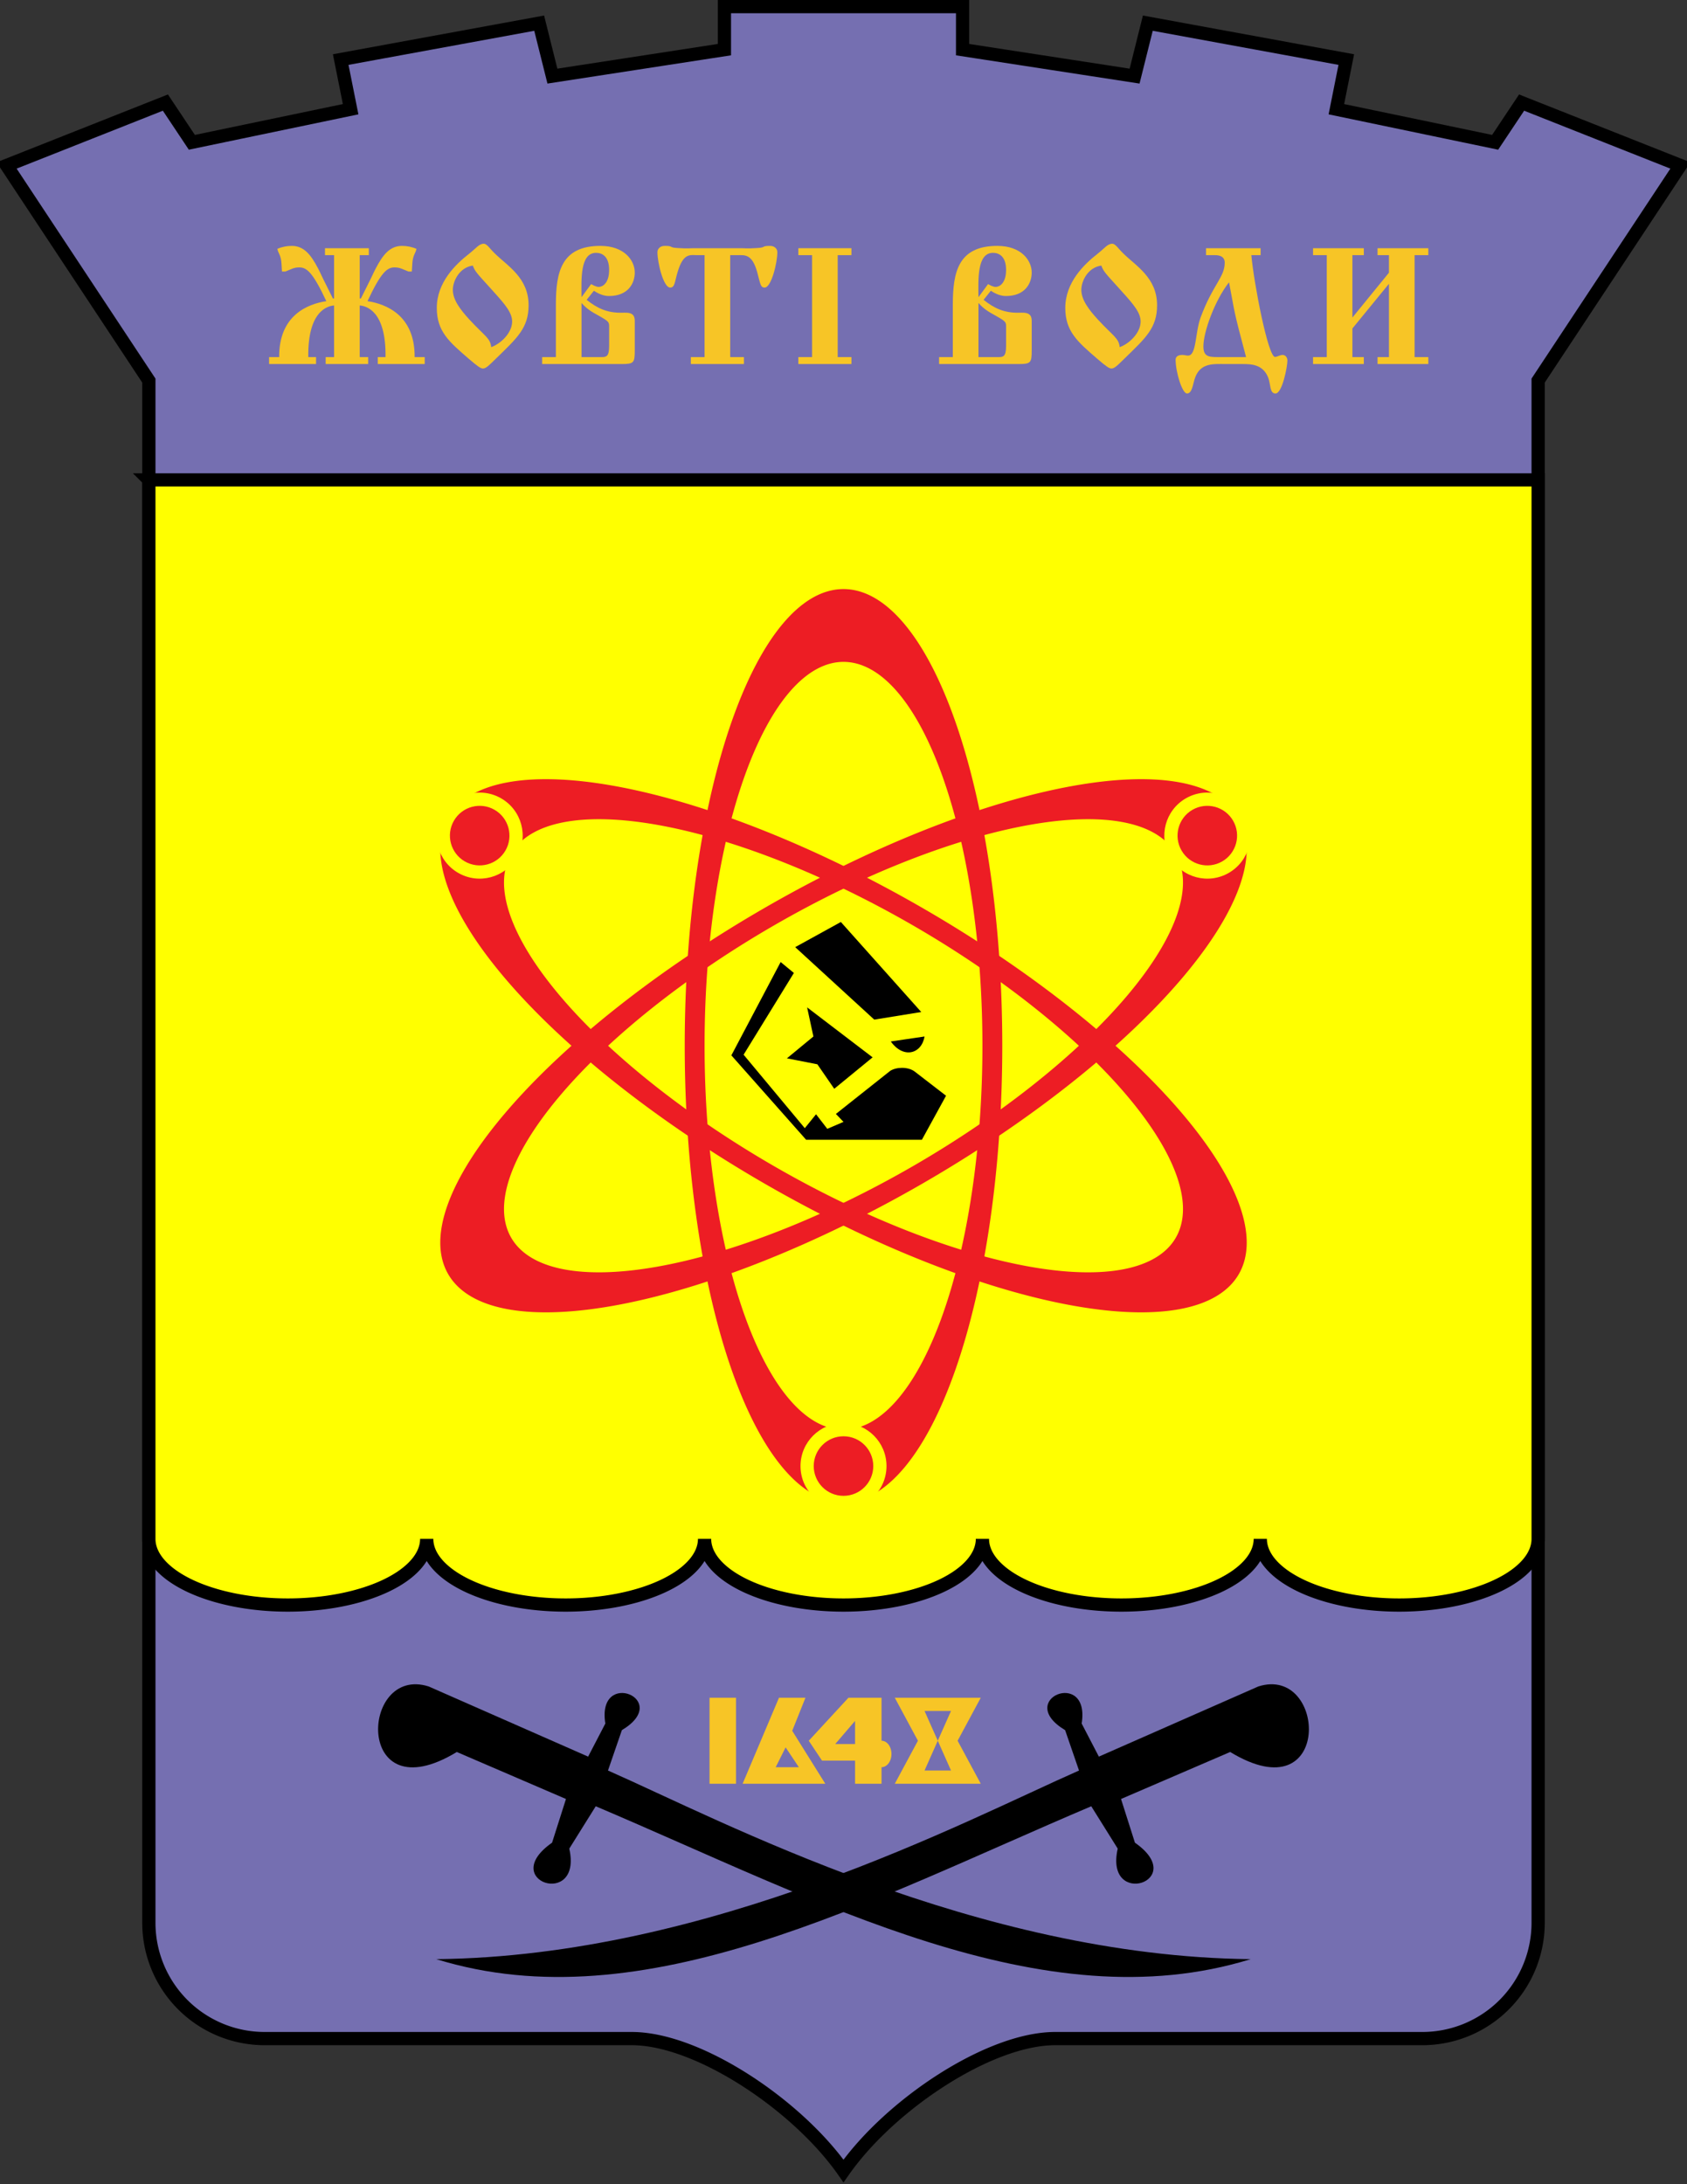
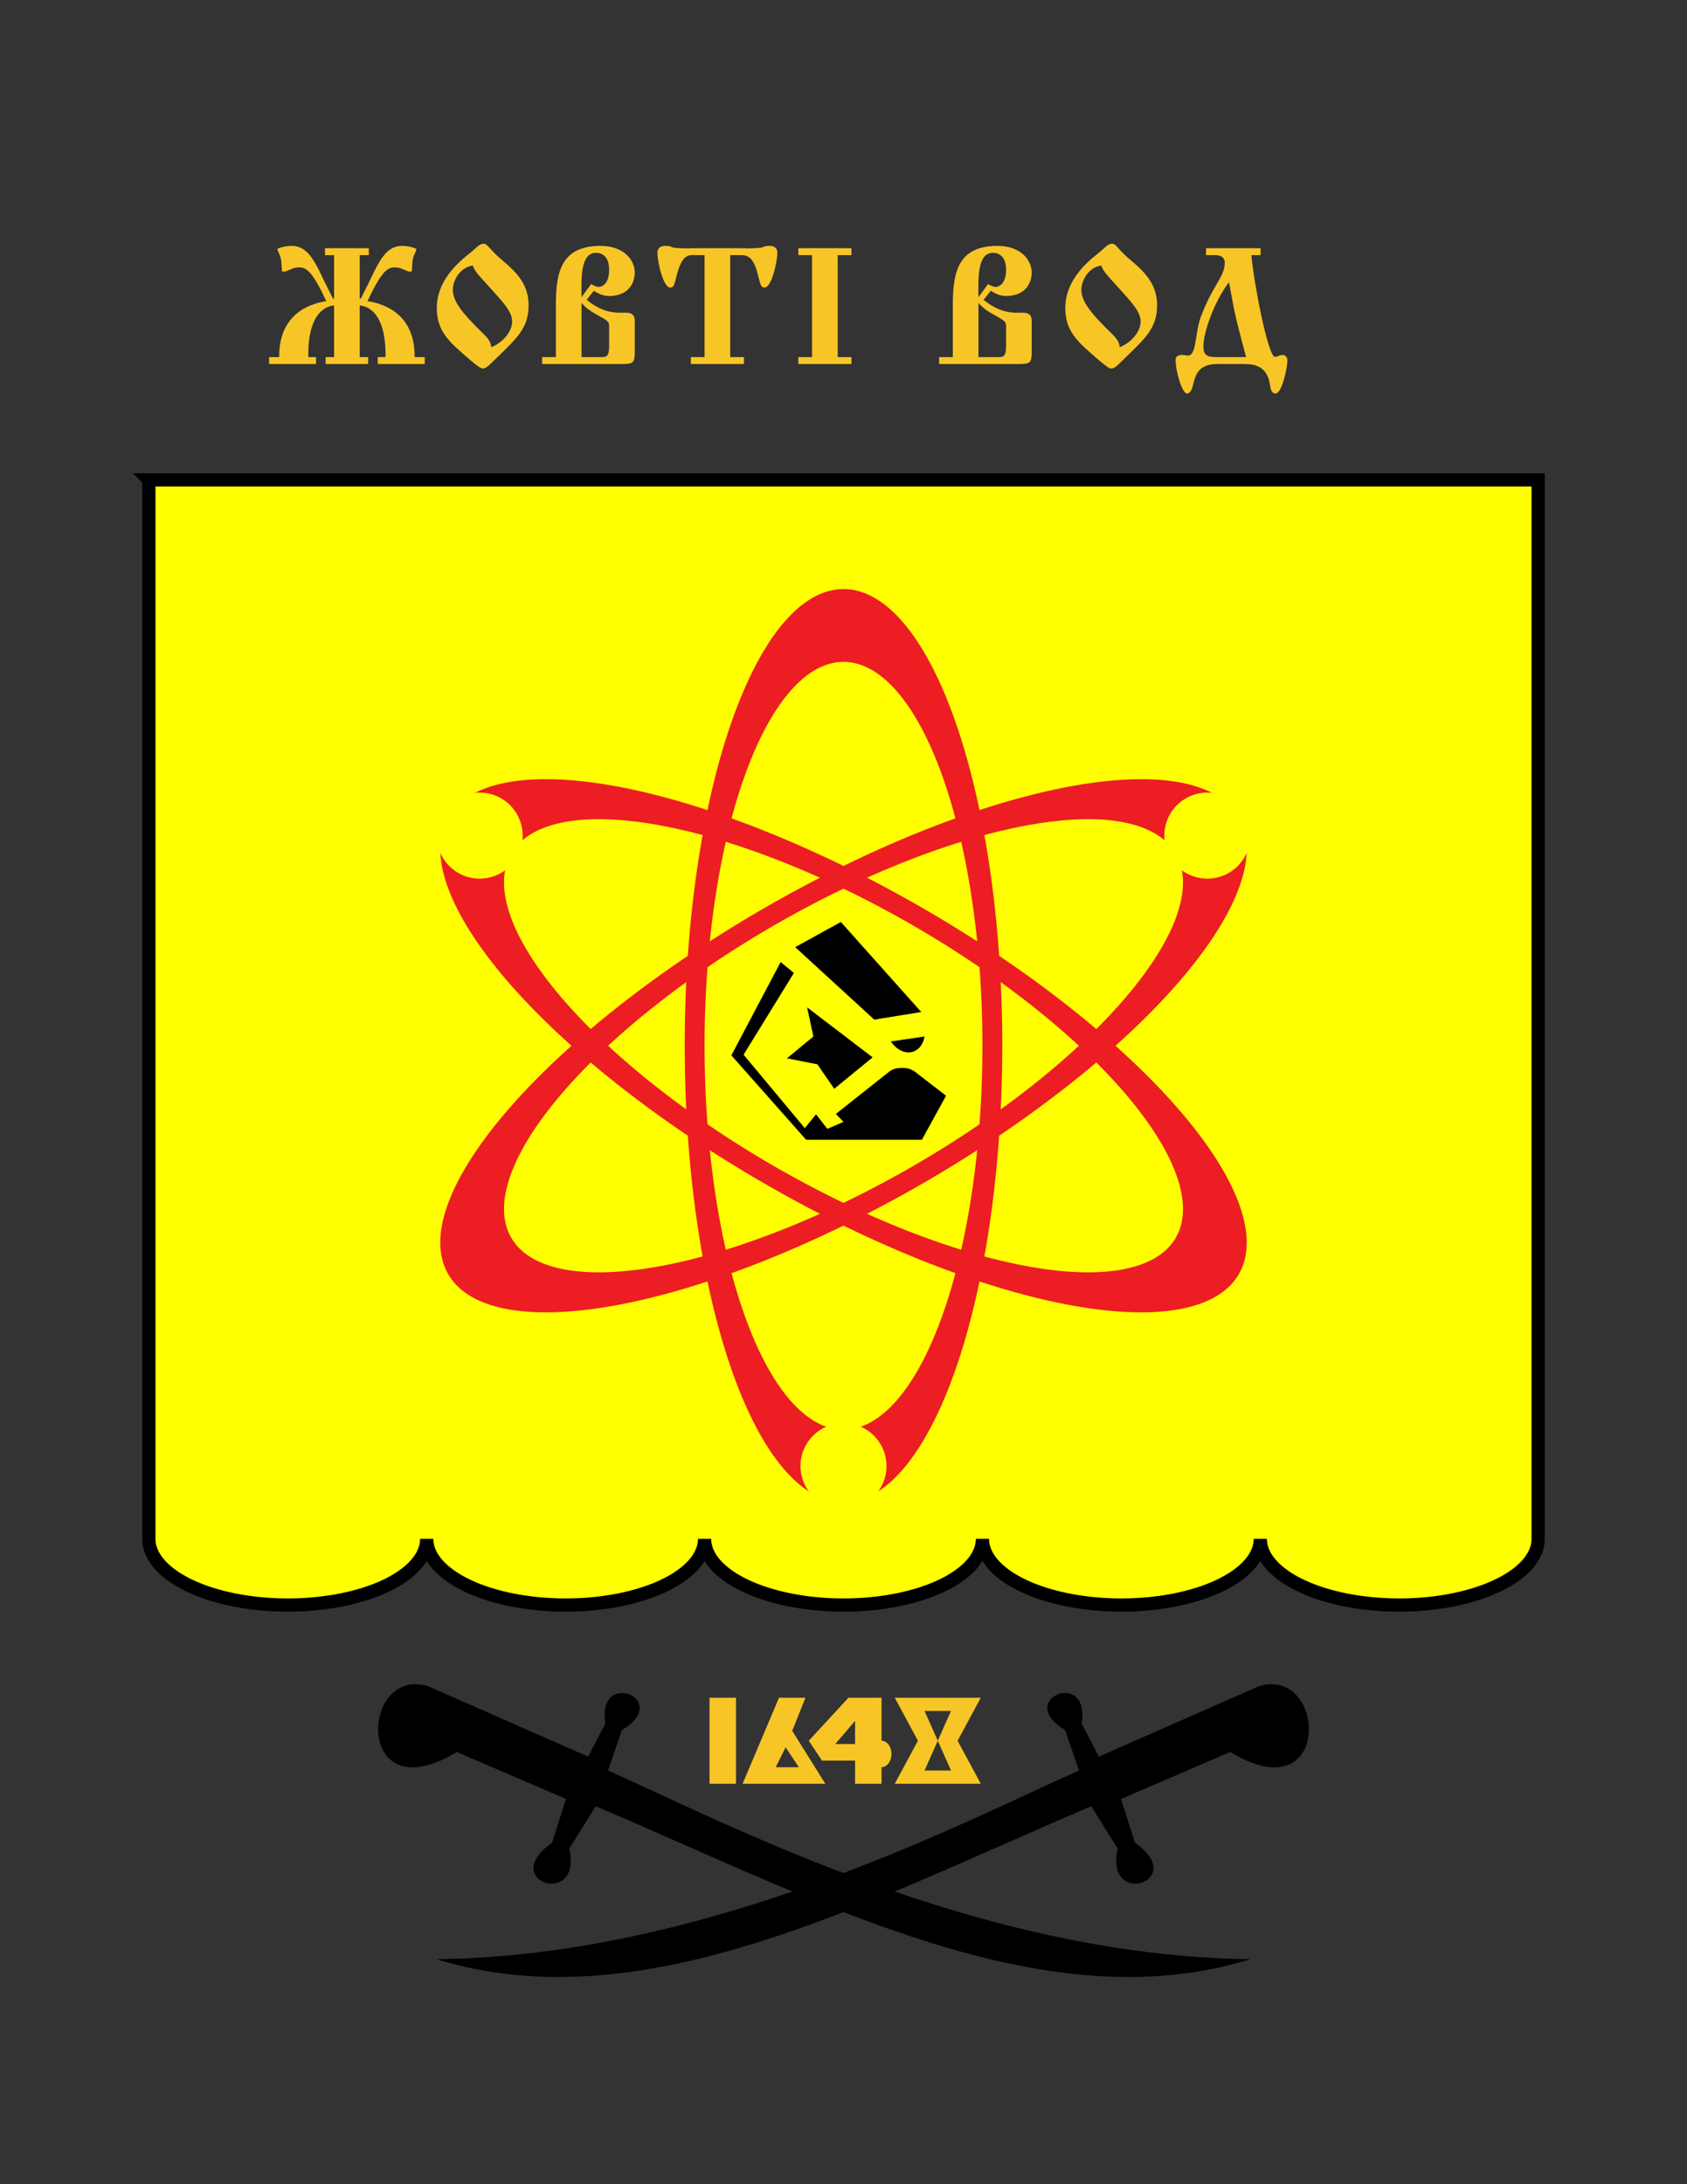
<svg xmlns="http://www.w3.org/2000/svg" xmlns:xlink="http://www.w3.org/1999/xlink" version="1.1" width="510" height="660">
  <rect width="100%" height="100%" fill="#333333" stroke="none" />
-   <path style="fill:#756fb1;stroke:black;stroke-width:4px" d="m2,50   l 48,-19 8,12 48,-10 -3,-15 60,-11 4,16 52,-8 v-13 h72 v13 l 52,8 4,-16 60,11 -3,15 48,10 8,-12 48,19   l -43,65 v466 a35,35,0,0,1,-35,35 h-111 c -20,0 -50,20 -64,40   c -14,-20 -44,-40 -64,-40 h-111 a35,35,0,0,1,-35,-35 v-466 l -43,-65 z" />
  <path style="fill:yellow;stroke:black;stroke-width:4px" d="m45,145 v320   a42,20,0,0,0,84,0 a42,20,0,0,0,84,0 a42,20,0,0,0,84,0 a42,20,0,0,0,84,0 a42,20,0,0,0,84,0 v-320 h-420 z" />
  <g id="ring">
    <path fill="#ed1d24" d="M255,178 a48,138,0,0,0,0,276 a48,138,0,0,0,0,-276  M255,432 a42,116,0,0,1,0,-232 a42,116,0,0,1,0,232 z" />
    <circle fill="yellow" cx="255" cy="443" r="13" />
-     <circle fill="#ed1d24" cx="255" cy="443" r="9" />
  </g>
  <use xlink:href="#ring" transform="rotate(120 255,316)" />
  <use xlink:href="#ring" transform="rotate(-120 255,316)" />
  <path fill="black" d="m 240,294 l -4,-3.3 -14.9,28.2 22.6,25.5 35,0 7.3,-13.3 -9.6,-7.4   c -2,-1.4 -5.5,-1.3 -7.3,-0.1 l -16.4,13 2.3,2.4 -4.9,2.1 -3.4,-4.4 -3.4,4.2 -18.5,-22.2 z   m 4,10.4 l 1.9,8.8 -8,6.6 9.2,1.8 5.1,7.4 11.6,-9.5 z   m -3.6,-18.2 l 13.8,-7.6 24.3,27.2 -14.2,2.3 z   m 39.1,27 c -0.9,5.3 -6.4,6.8 -10.2,1.5 z" />
  <path id="sword" fill="black" d="M 378,592 C 295.2,591.1 218.3,550.2 183.8,535 L 188,522.8 c 15.5,-9.3 -7.7,-18.8 -5,-2 l -5.2,10 -48.2,-21.2   c -20.8,-6.6 -22.6,38.7 8.5,19.8 l 33,14.2 -4.2,13.2 c -16.6,11.6 9.3,20 5.2,1.8 l 8,-12.8 c 67.2,28.5 135.2,65.6 198,46.2 z" />
  <use xlink:href="#sword" transform="scale(-1,1) translate(-510,0)" />
  <path fill="#f7c526" d="m214.5,513 v26 h8 v-26 h-8 z  m21,0 l -11,26 h25 l -10,-16 4,-10 h-8 z   m30,0 h-9 l -12,13 l 4,6 h10 v7 h8 v-5 a3,4,0,0,0,0,-8 v-13   m4,0 l7,13 -7,13 h26 l-7,-13 7,-13 h-26 z    m-36,21 l 3,-6 4,6 h-7 z  m18,-7 l 6,-7 v7 h-6 z  m27,-10 h8 l -4,9 4,9 h-8 l 4,-9 -4,-9 z" />
  <g fill="#f7c526">
    <path id="zh" transform="scale(0.05,-0.05) translate(1600,-2200)" d="M365 700 h265 v-42 h-55 v-262 h7 c20 39 26 53 33 66 c42 83 39 82 57 116 c43 82 85 136 159 136 c30 0 60 -6 87 -18 c-6 -27 -12 -24 -21 -59   c-4 -18 -4 -34 -7 -78 h-20 c-39 15 -51 25 -85 25 c-45 0 -82 -31 -163 -204 c112 -17 287 -85 285 -338 h61 v-42 h-284 v42 h47   c4 283 -120 309 -156 312 v-312 h51 v-42 h-257 v42 h51 v312 c-36 -3 -160 -29 -156 -312 h47 v-42 h-284 v42 h61 c-2 253 173 321 285 338   c-81 173 -118 204 -163 204 c-34 0 -46 -10 -85 -25 h-20 c-3 44 -3 60 -7 78 c-9 35 -15 32 -21 59 c27 12 57 18 87 18 c74 0 116 -54 159 -136   c18 -34 15 -33 57 -116 c7 -13 13 -27 33 -66 h7 v262 h-55 v42 z" />
    <path id="o" transform="scale(0.05,-0.05) translate(2600,-2200)" d="M325 727 c19 0 35 -28 65 -57 c77 -77 206 -147 206 -315 c0 -137 -70 -198 -193 -318 c-50 -49 -65 -64 -83 -64 c-13 0 -29 10 -86 59   c-118 102 -193 165 -193 307 c0 155 114 264 196 328 c40 31 59 60 88 60 z   M259 595 c-81 -11 -121 -93 -121 -147 c0 -59 44 -118 99 -178 c95 -103 127 -112 133 -168 c62 23 117 83 125 138 c2 11 2 23 0 34 c-9 54 -62 109 -133 188   c-76 84 -91 98 -103 133 z" />
    <path id="v" transform="scale(0.05,-0.05) translate(3250,-2200)" d="M111 42 v317 c0 197 33 355 269 355 c145 0 208 -88 208 -161 c0 -64 -39 -142 -156 -142 c-30 0 -62 12 -91 32 l-44 -55 c65 -52 125 -79 211 -78   c11 0 23 1 34 0 c51 -4 46 -39 46 -70 v-159 c0 -73 -6 -81 -78 -81 h-482 v42 h83 z   M266 42 h123 c28 0 44 5 44 67 v113 c0 31 1 34 -61 69 c-48 26 -76 44 -106 78 v-327 z   M266 404 l58 79 c28 -16 41 -17 46 -17 c23 0 63 22 63 103 c0 83 -44 103 -79 103 c-97 0 -89 -160 -88 -268 z" />
    <path id="t" transform="scale(0.05,-0.05) translate(3950,-2200)" d="M310 42 v616 h-43 c-45 0 -85 15 -120 -102 c-18 -59 -16 -94 -45 -94 c-41 0 -77 151 -77 214 c0 19 15 38 44 38 c56 0 21 -10 79 -13 c65 -4 68 -1 91 -1 h297   c23 0 26 -3 91 1 c58 3 23 13 79 13 c29 0 44 -19 44 -38 c0 -63 -36 -214 -77 -214 c-26 0 -26 25 -45 94 c-31 111 -75 102 -120 102 h-43 v-616 h83 v-42 h-321 v42 h83 z" />
    <path id="i" transform="scale(0.05,-0.05) translate(4550,-2200)" d="M360 42 v616 h-83 v42 h321 v-42 h-83 v-616 h83 v-42 h-321 v42 h83 z" />
    <use xlink:href="#v" transform="translate(120,0)" />
    <use xlink:href="#o" transform="translate(190,0)" />
    <path id="d" transform="scale(0.05,-0.05) translate(7100,-2200)" d="M522 700 v-42h-56 c15 -169 101 -615 143 -615 c13 0 30 12 46 12 c15 0 29 -13 29 -34 c0 -36 -31 -199 -72 -199 c-37 0 -28 57 -45 98   c-32 78 -101 80 -156 80 h-102 c-69 0 -150 9 -183 -82 c-14 -38 -17 -96 -49 -96 c-30 0 -69 132 -69 204 c0 26 28 29 39 29 c18 0 23 -4 36 -4   c52 0 42 135 76 230 c74 200 146 243 146 332 c0 17 -7 45 -59 45 h-54 v42 h 330 z   M260 42 h174 c-82 307 -66 261 -103 452 c-86 -109 -155 -300 -155 -387 c0 -59 28 -65 84 -65 z" />
-     <path id="y" transform="scale(0.05,-0.05) translate(7900,-2200)" d="M498 485 l-221 -270 v-173 h69 v-42 h-307 v42 h83 v616 h-83 v42 h307 v-42 h-69 v-377 l221 271 v106 h-69 v42 h307 v-42 h-83 v-616 h83 v-42 h-307 v42 h69 v443 z" />
  </g>
</svg>